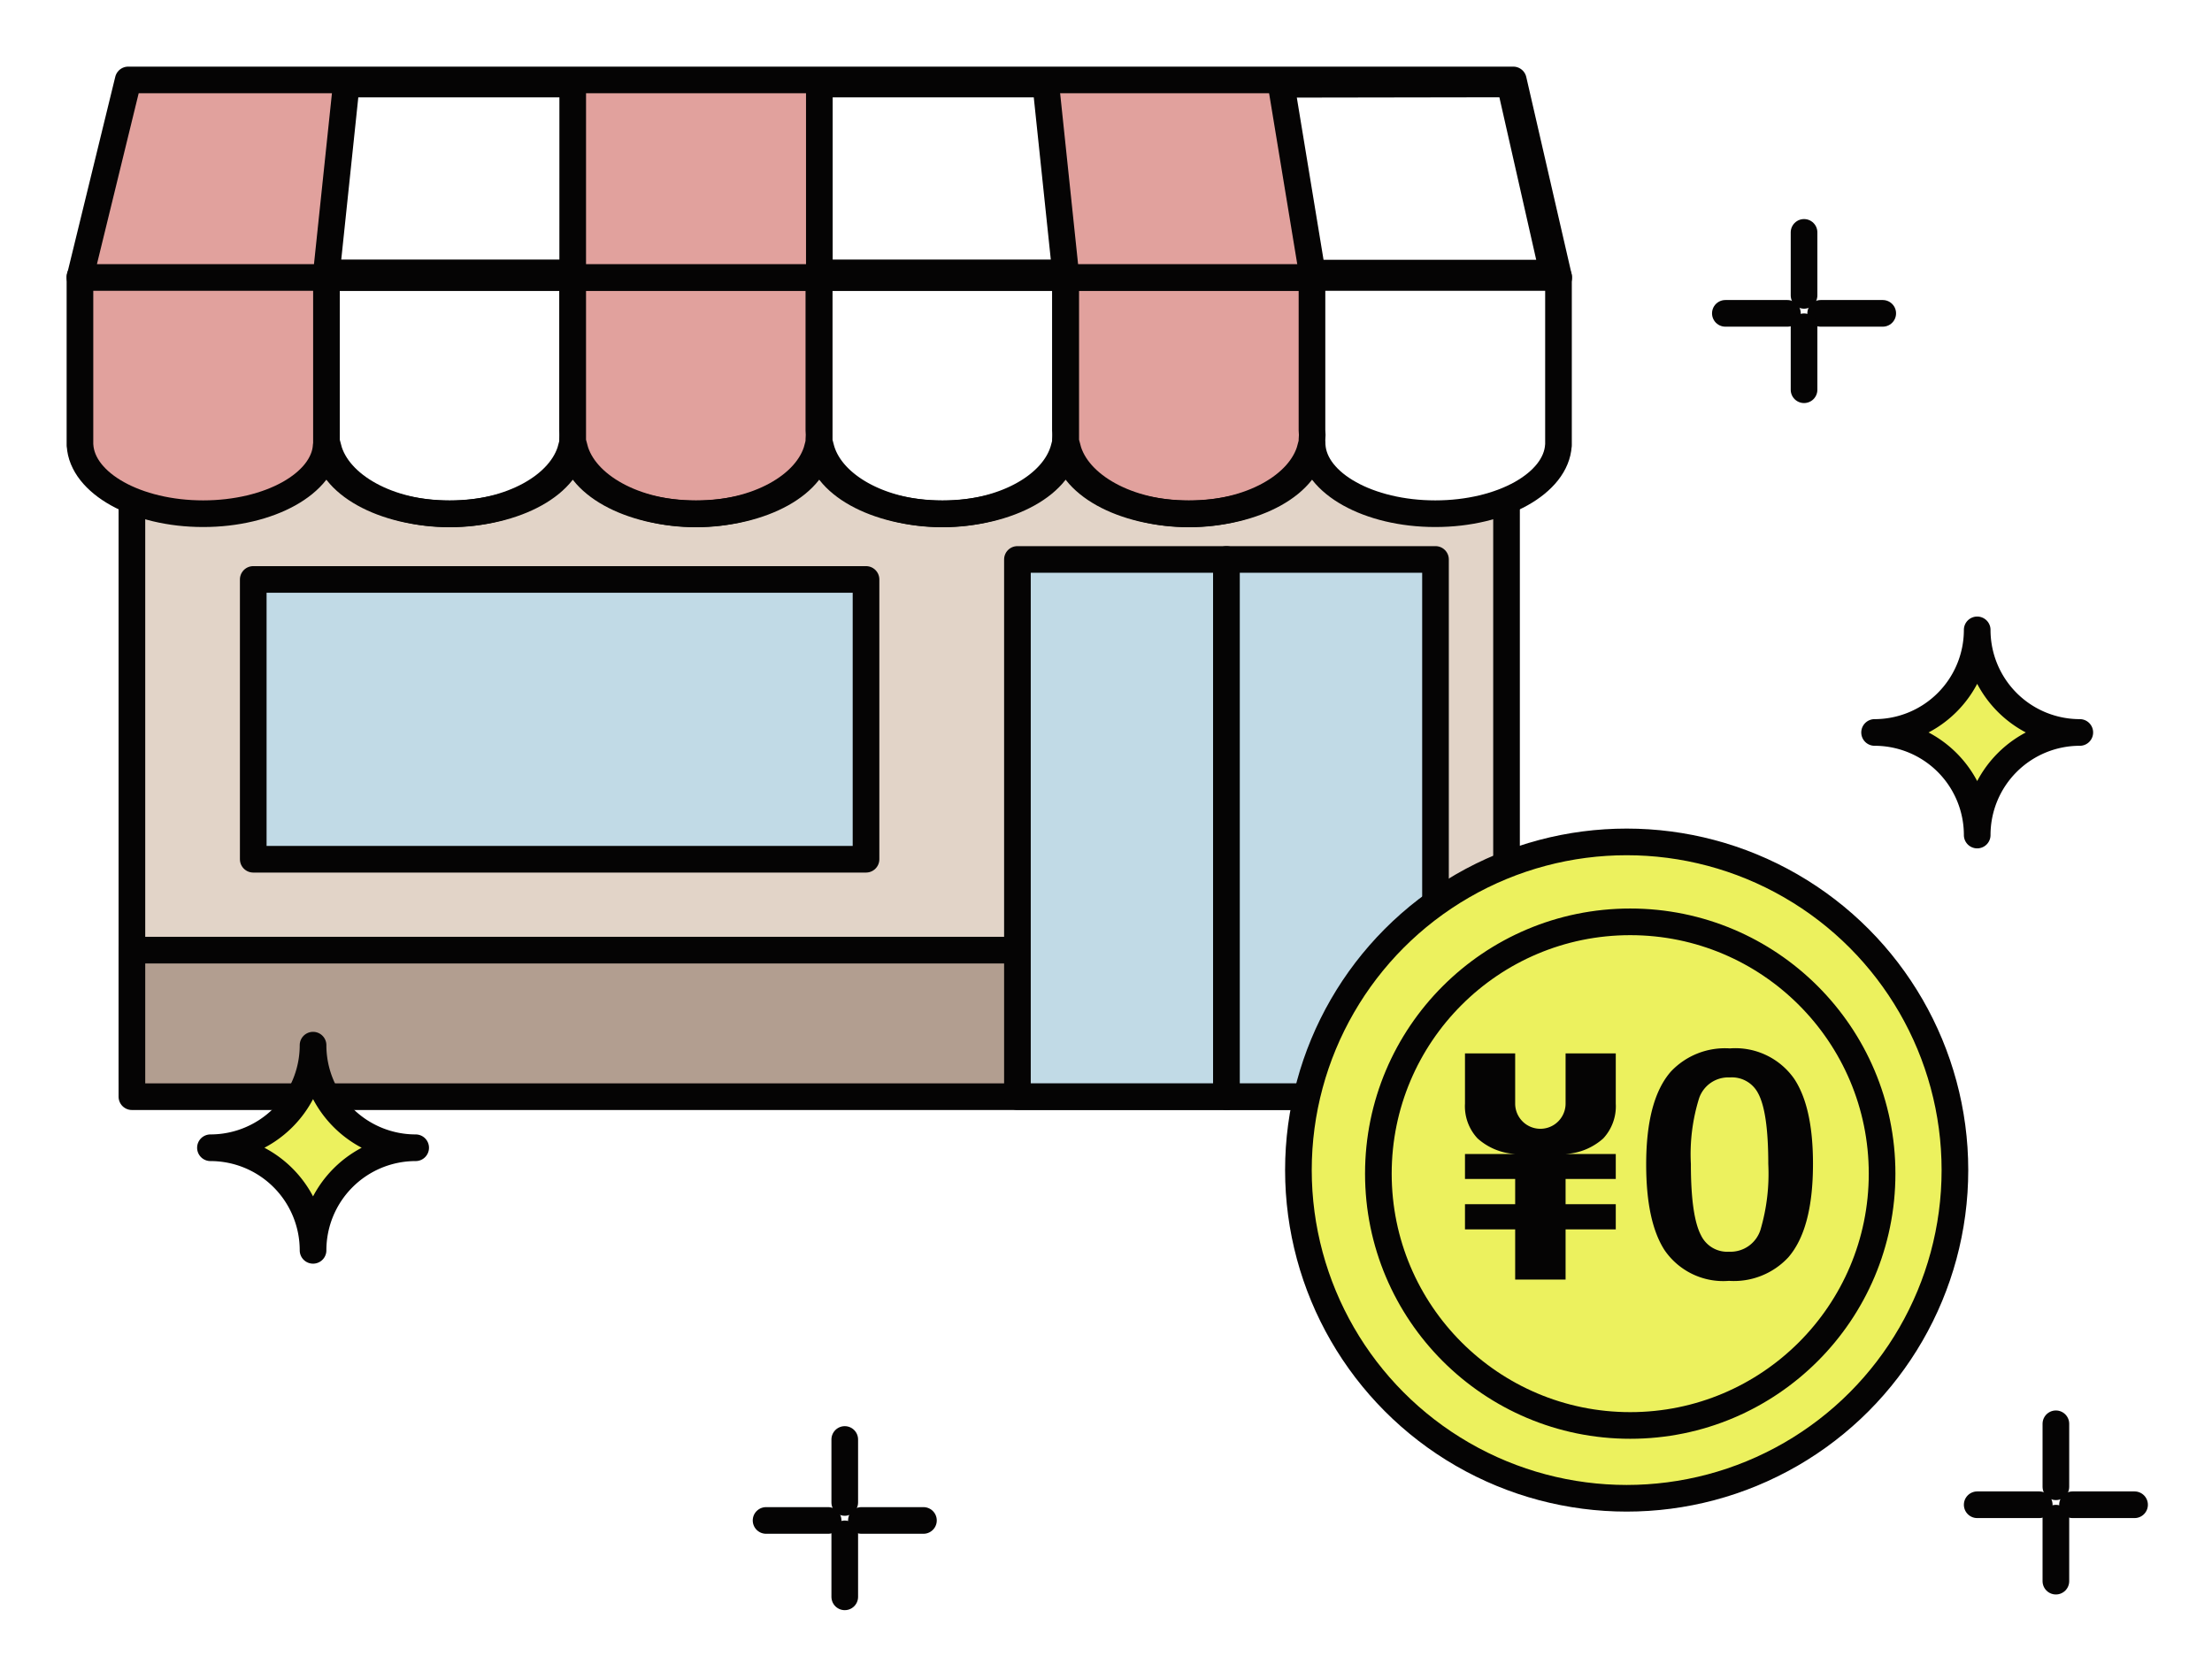
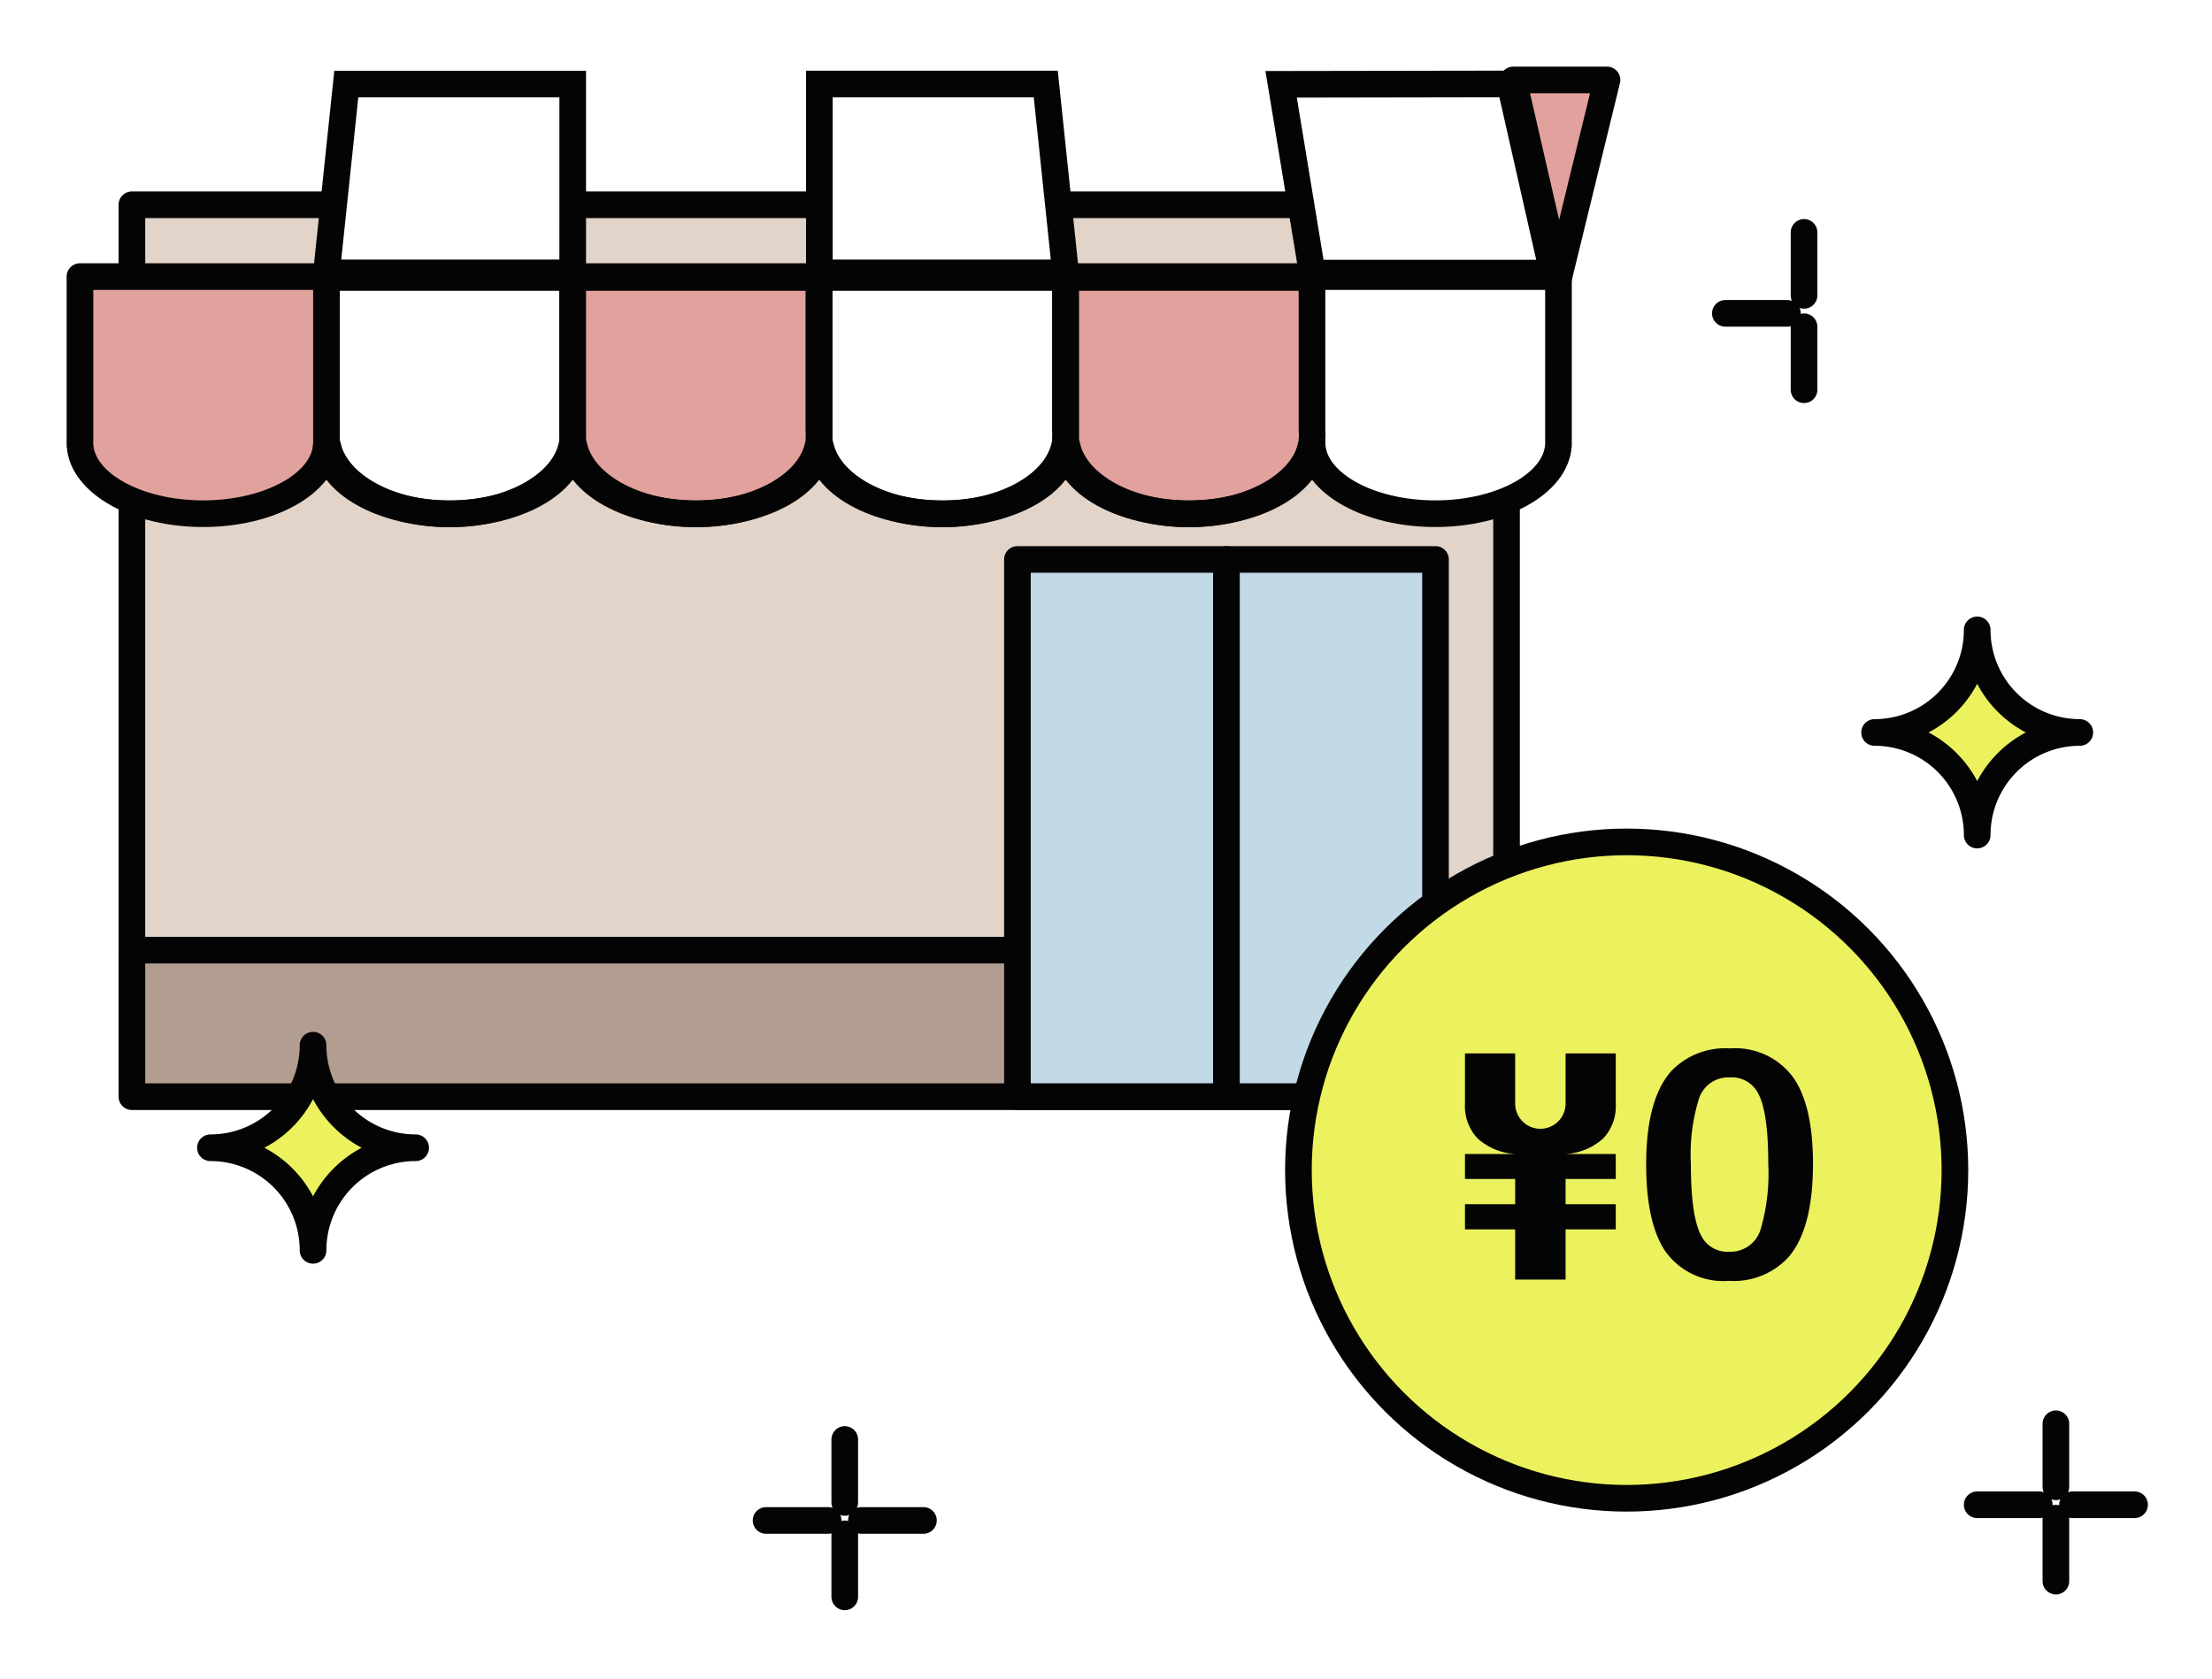
<svg xmlns="http://www.w3.org/2000/svg" width="166" height="126" viewBox="0 0 166 126">
  <g id="image-merit01" transform="translate(-112.854 -271.094)">
    <rect id="長方形" width="166" height="126" transform="translate(112.854 271.094)" fill="#fff" />
    <g id="グループ_1338" data-name="グループ 1338" transform="translate(118.854 277.094)">
      <rect id="長方形_769" data-name="長方形 769" width="103.159" height="65.576" transform="translate(3.899 9.369)" fill="#e2d4c8" stroke="#050404" stroke-linecap="round" stroke-linejoin="round" stroke-width="2" />
      <path id="パス_764" data-name="パス 764" d="M568.373,837.673c.012-.125.019-.252.019-.38s-.007-.254-.019-.38V825.476h-18.48v12.812h.13c.738,2.8,4.54,4.935,9.12,4.935s8.381-2.134,9.119-4.935h.111Z" transform="translate(-549.893 -810.647)" fill="#e1a19d" />
      <path id="パス_765" data-name="パス 765" d="M609.238,837.673c.012-.125.019-.252.019-.38s-.007-.254-.019-.38V825.476h-18.48v12.812h.13c.738,2.8,4.54,4.935,9.119,4.935s8.381-2.134,9.119-4.935h.111Z" transform="translate(-572.259 -810.647)" fill="#fff" stroke="#050404" stroke-width="2" />
      <path id="パス_766" data-name="パス 766" d="M650.061,837.673c.012-.125.019-.252.019-.38s-.007-.254-.019-.38V825.476h-18.48v12.812h.13c.738,2.8,4.54,4.935,9.12,4.935s8.381-2.134,9.119-4.935h.111Z" transform="translate(-594.602 -810.647)" fill="#e1a19d" stroke="#050404" stroke-width="2" />
      <path id="パス_767" data-name="パス 767" d="M690.925,837.673a3.714,3.714,0,0,0,0-.76V825.476h-18.48v12.812h.13c.738,2.8,4.54,4.935,9.12,4.935s8.381-2.134,9.119-4.935h.111Z" transform="translate(-616.967 -810.647)" fill="#fff" stroke="#050404" stroke-width="2" />
      <path id="パス_769" data-name="パス 769" d="M772.654,837.673a3.726,3.726,0,0,0,0-.76V825.476H754.175v12.812h.13c.738,2.8,4.54,4.935,9.119,4.935s8.381-2.134,9.12-4.935h.11Z" transform="translate(-661.698 -810.647)" fill="#fff" />
      <path id="パス_768" data-name="パス 768" d="M731.79,837.673c.012-.125.019-.252.019-.38s-.007-.254-.019-.38V825.476H713.31v12.812h.13c.738,2.8,4.54,4.935,9.119,4.935s8.382-2.134,9.119-4.935h.111Z" transform="translate(-639.332 -810.647)" fill="#e1a19d" stroke="#050404" stroke-width="2" />
      <path id="パス_770" data-name="パス 770" d="M549.893,825.326v12.665h.006c.172,2.852,4.242,5.133,9.24,5.133s9.069-2.281,9.24-5.133h.013c.171,2.852,4.242,5.133,9.24,5.133s9.069-2.281,9.24-5.133h.013c.171,2.852,4.242,5.133,9.24,5.133s9.069-2.281,9.24-5.133h.013c.172,2.852,4.243,5.133,9.24,5.133s9.069-2.281,9.24-5.133h.013c.172,2.852,4.242,5.133,9.24,5.133s9.069-2.281,9.24-5.133h.013c.171,2.852,4.242,5.133,9.24,5.133s9.069-2.281,9.24-5.133h.006V825.326Z" transform="translate(-549.893 -810.565)" fill="none" stroke="#050404" stroke-linecap="round" stroke-linejoin="round" stroke-width="2" />
-       <path id="パス_771" data-name="パス 771" d="M660.869,807.547H549.893l3.622-14.829H657.457Z" transform="translate(-549.893 -792.718)" fill="#e1a19d" stroke="#050404" stroke-linecap="round" stroke-linejoin="round" stroke-width="2" />
+       <path id="パス_771" data-name="パス 771" d="M660.869,807.547l3.622-14.829H657.457Z" transform="translate(-549.893 -792.718)" fill="#e1a19d" stroke="#050404" stroke-linecap="round" stroke-linejoin="round" stroke-width="2" />
      <path id="パス_772" data-name="パス 772" d="M609.238,807.574h-18.48l1.489-14.172h16.992Z" transform="translate(-572.259 -793.092)" fill="#fff" stroke="#050404" stroke-width="2" />
      <path id="パス_773" data-name="パス 773" d="M672.466,807.574h18.48L689.458,793.4H672.466Z" transform="translate(-616.978 -793.092)" fill="#fff" stroke="#050404" stroke-width="2" />
      <path id="パス_774" data-name="パス 774" d="M751.352,807.583h18.06l-3.217-14.2-17.177.028Z" transform="translate(-658.875 -793.082)" fill="#fff" stroke="#050404" stroke-width="2" />
-       <rect id="長方形_770" data-name="長方形 770" width="45.986" height="21.001" transform="translate(13.005 37.494)" fill="#c1dae6" stroke="#050404" stroke-linecap="round" stroke-linejoin="round" stroke-width="2" />
      <rect id="長方形_771" data-name="長方形 771" width="103.159" height="11" transform="translate(3.899 65.318)" fill="#b29e90" stroke="#050404" stroke-linecap="round" stroke-linejoin="round" stroke-width="2" />
      <g id="グループ_446" data-name="グループ 446" transform="translate(70.353 36.165)">
        <rect id="長方形_772" data-name="長方形 772" width="15.687" height="40.319" transform="translate(0 -0.172)" fill="#c1dae6" stroke="#050404" stroke-linecap="round" stroke-linejoin="round" stroke-width="2" />
        <rect id="長方形_773" data-name="長方形 773" width="15.687" height="40.319" transform="translate(15.687 -0.172)" fill="#c1dae6" stroke="#050404" stroke-linecap="round" stroke-linejoin="round" stroke-width="2" />
      </g>
    </g>
    <g id="グループ_188" data-name="グループ 188" transform="translate(170.344 379.143)">
      <line id="線_26" data-name="線 26" x2="4.657" transform="translate(0 6.077)" fill="none" stroke="#050404" stroke-linecap="round" stroke-linejoin="round" stroke-width="2" />
      <line id="線_27" data-name="線 27" x2="4.657" transform="translate(7.153 6.077)" fill="none" stroke="#050404" stroke-linecap="round" stroke-linejoin="round" stroke-width="2" />
      <line id="線_28" data-name="線 28" y1="4.727" transform="translate(5.905)" fill="none" stroke="#050404" stroke-linecap="round" stroke-linejoin="round" stroke-width="2" />
      <line id="線_29" data-name="線 29" y1="4.727" transform="translate(5.905 7.084)" fill="none" stroke="#050404" stroke-linecap="round" stroke-linejoin="round" stroke-width="2" />
    </g>
    <g id="グループ_189" data-name="グループ 189" transform="translate(242.334 288.537)">
      <line id="線_30" data-name="線 30" x2="4.657" transform="translate(0 6.077)" fill="none" stroke="#050404" stroke-linecap="round" stroke-linejoin="round" stroke-width="2" />
-       <line id="線_31" data-name="線 31" x2="4.657" transform="translate(7.153 6.077)" fill="none" stroke="#050404" stroke-linecap="round" stroke-linejoin="round" stroke-width="2" />
      <line id="線_32" data-name="線 32" y1="4.727" transform="translate(5.905)" fill="none" stroke="#050404" stroke-linecap="round" stroke-linejoin="round" stroke-width="2" />
      <line id="線_33" data-name="線 33" y1="4.727" transform="translate(5.905 7.084)" fill="none" stroke="#050404" stroke-linecap="round" stroke-linejoin="round" stroke-width="2" />
    </g>
    <g id="グループ_190" data-name="グループ 190" transform="translate(261.233 377.965)">
      <line id="線_34" data-name="線 34" x2="4.657" transform="translate(0 6.077)" fill="none" stroke="#050404" stroke-linecap="round" stroke-linejoin="round" stroke-width="2" />
      <line id="線_35" data-name="線 35" x2="4.657" transform="translate(7.153 6.077)" fill="none" stroke="#050404" stroke-linecap="round" stroke-linejoin="round" stroke-width="2" />
      <line id="線_36" data-name="線 36" y1="4.727" transform="translate(5.905)" fill="none" stroke="#050404" stroke-linecap="round" stroke-linejoin="round" stroke-width="2" />
      <line id="線_37" data-name="線 37" y1="4.727" transform="translate(5.905 7.084)" fill="none" stroke="#050404" stroke-linecap="round" stroke-linejoin="round" stroke-width="2" />
    </g>
    <path id="パス_313" data-name="パス 313" d="M278.43,339.045h0a7.7,7.7,0,0,0-7.7-7.7h0a7.7,7.7,0,0,0,7.7-7.7h0a7.7,7.7,0,0,0,7.7,7.7h0A7.7,7.7,0,0,0,278.43,339.045Z" transform="translate(-17.197 -5.272)" fill="#ecf15e" stroke="#050404" stroke-linecap="round" stroke-linejoin="round" stroke-width="2" />
    <path id="パス_314" data-name="パス 314" d="M153.386,378.708h0a7.7,7.7,0,0,0-7.7-7.7h0a7.7,7.7,0,0,0,7.7-7.7h0a7.7,7.7,0,0,0,7.7,7.7h0A7.7,7.7,0,0,0,153.386,378.708Z" transform="translate(-17.039 -13.763)" fill="#ecf15e" stroke="#050404" stroke-linecap="round" stroke-linejoin="round" stroke-width="2" />
    <g id="グループ_1339" data-name="グループ 1339" transform="translate(211.876 334.633)">
      <circle id="楕円形_4" data-name="楕円形 4" cx="24.634" cy="24.634" r="24.634" transform="translate(-1.582 -0.345)" fill="#ecf15e" stroke="#050404" stroke-miterlimit="10" stroke-width="2" />
-       <circle id="楕円形_5" data-name="楕円形 5" cx="18.901" cy="18.901" r="18.901" transform="translate(4.418 5.655)" fill="none" stroke="#050404" stroke-miterlimit="10" stroke-width="2" />
      <g id="グループ_1345" data-name="グループ 1345" transform="translate(0.562 -0.867)">
        <path id="パス_333" data-name="パス 333" d="M223.774,572.358v-3.766h-3.766V566.7h3.766v-1.892h-3.766v-1.874h3.766a4.631,4.631,0,0,1-2.82-1.167,3.537,3.537,0,0,1-.946-2.617v-3.766h3.766v3.766a1.892,1.892,0,0,0,3.784,0v-3.766h3.766v3.766a3.547,3.547,0,0,1-.941,2.617,4.622,4.622,0,0,1-2.825,1.167h3.766v1.874h-3.766V566.7h3.766v1.892h-3.766v3.766Z" transform="translate(-209.652 -538.986)" fill="#050404" />
        <path id="パス_858" data-name="パス 858" d="M.258-19.348a5.393,5.393,0,0,1,4.828,2.276Q6.5-14.948,6.5-10.687q0,4.875-1.842,7.011A5.572,5.572,0,0,1,.195-1.9,5.334,5.334,0,0,1-4.646-4.216q-1.372-2.136-1.372-6.428,0-4.853,1.855-6.967A5.57,5.57,0,0,1,.258-19.348Zm0,2.179a2.309,2.309,0,0,0-2.312,1.585,14.11,14.11,0,0,0-.61,4.907q0,3.915.762,5.36a2.182,2.182,0,0,0,2.1,1.23,2.36,2.36,0,0,0,2.363-1.65,14.876,14.876,0,0,0,.584-4.94q0-3.894-.762-5.3A2.212,2.212,0,0,0,.258-17.169Z" transform="translate(29.972 35.37)" fill="#050404" />
      </g>
    </g>
  </g>
</svg>